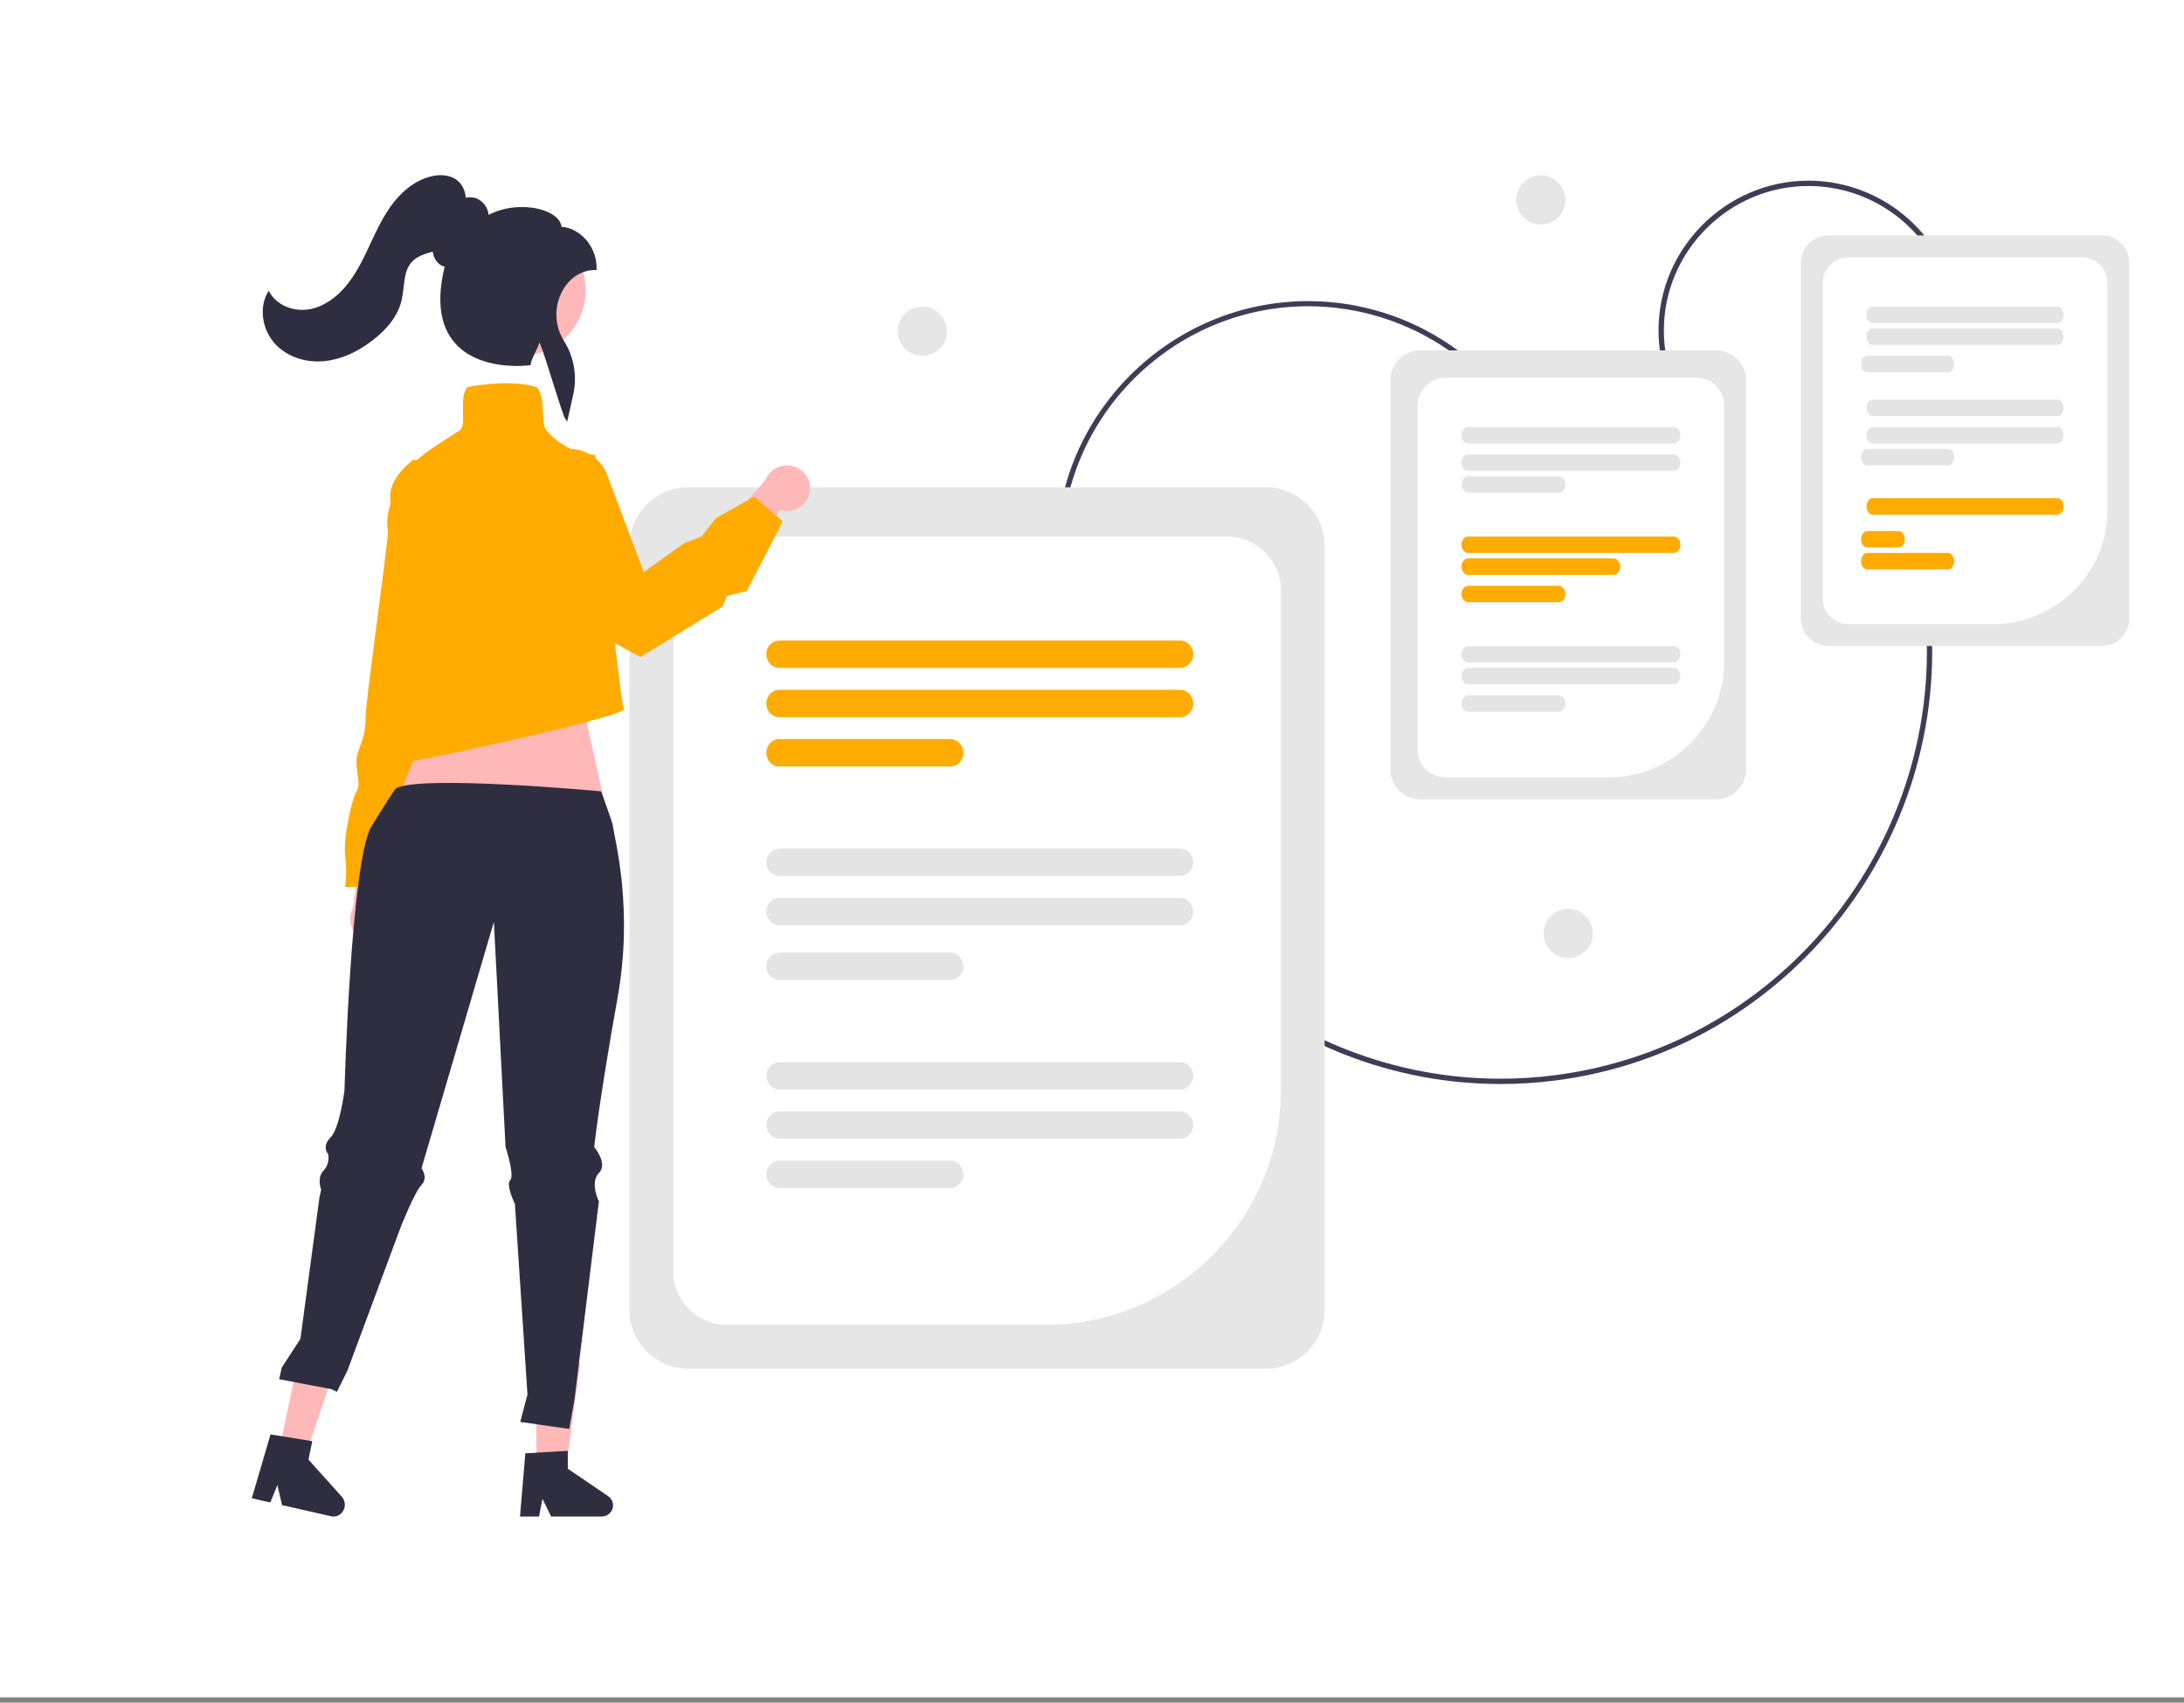
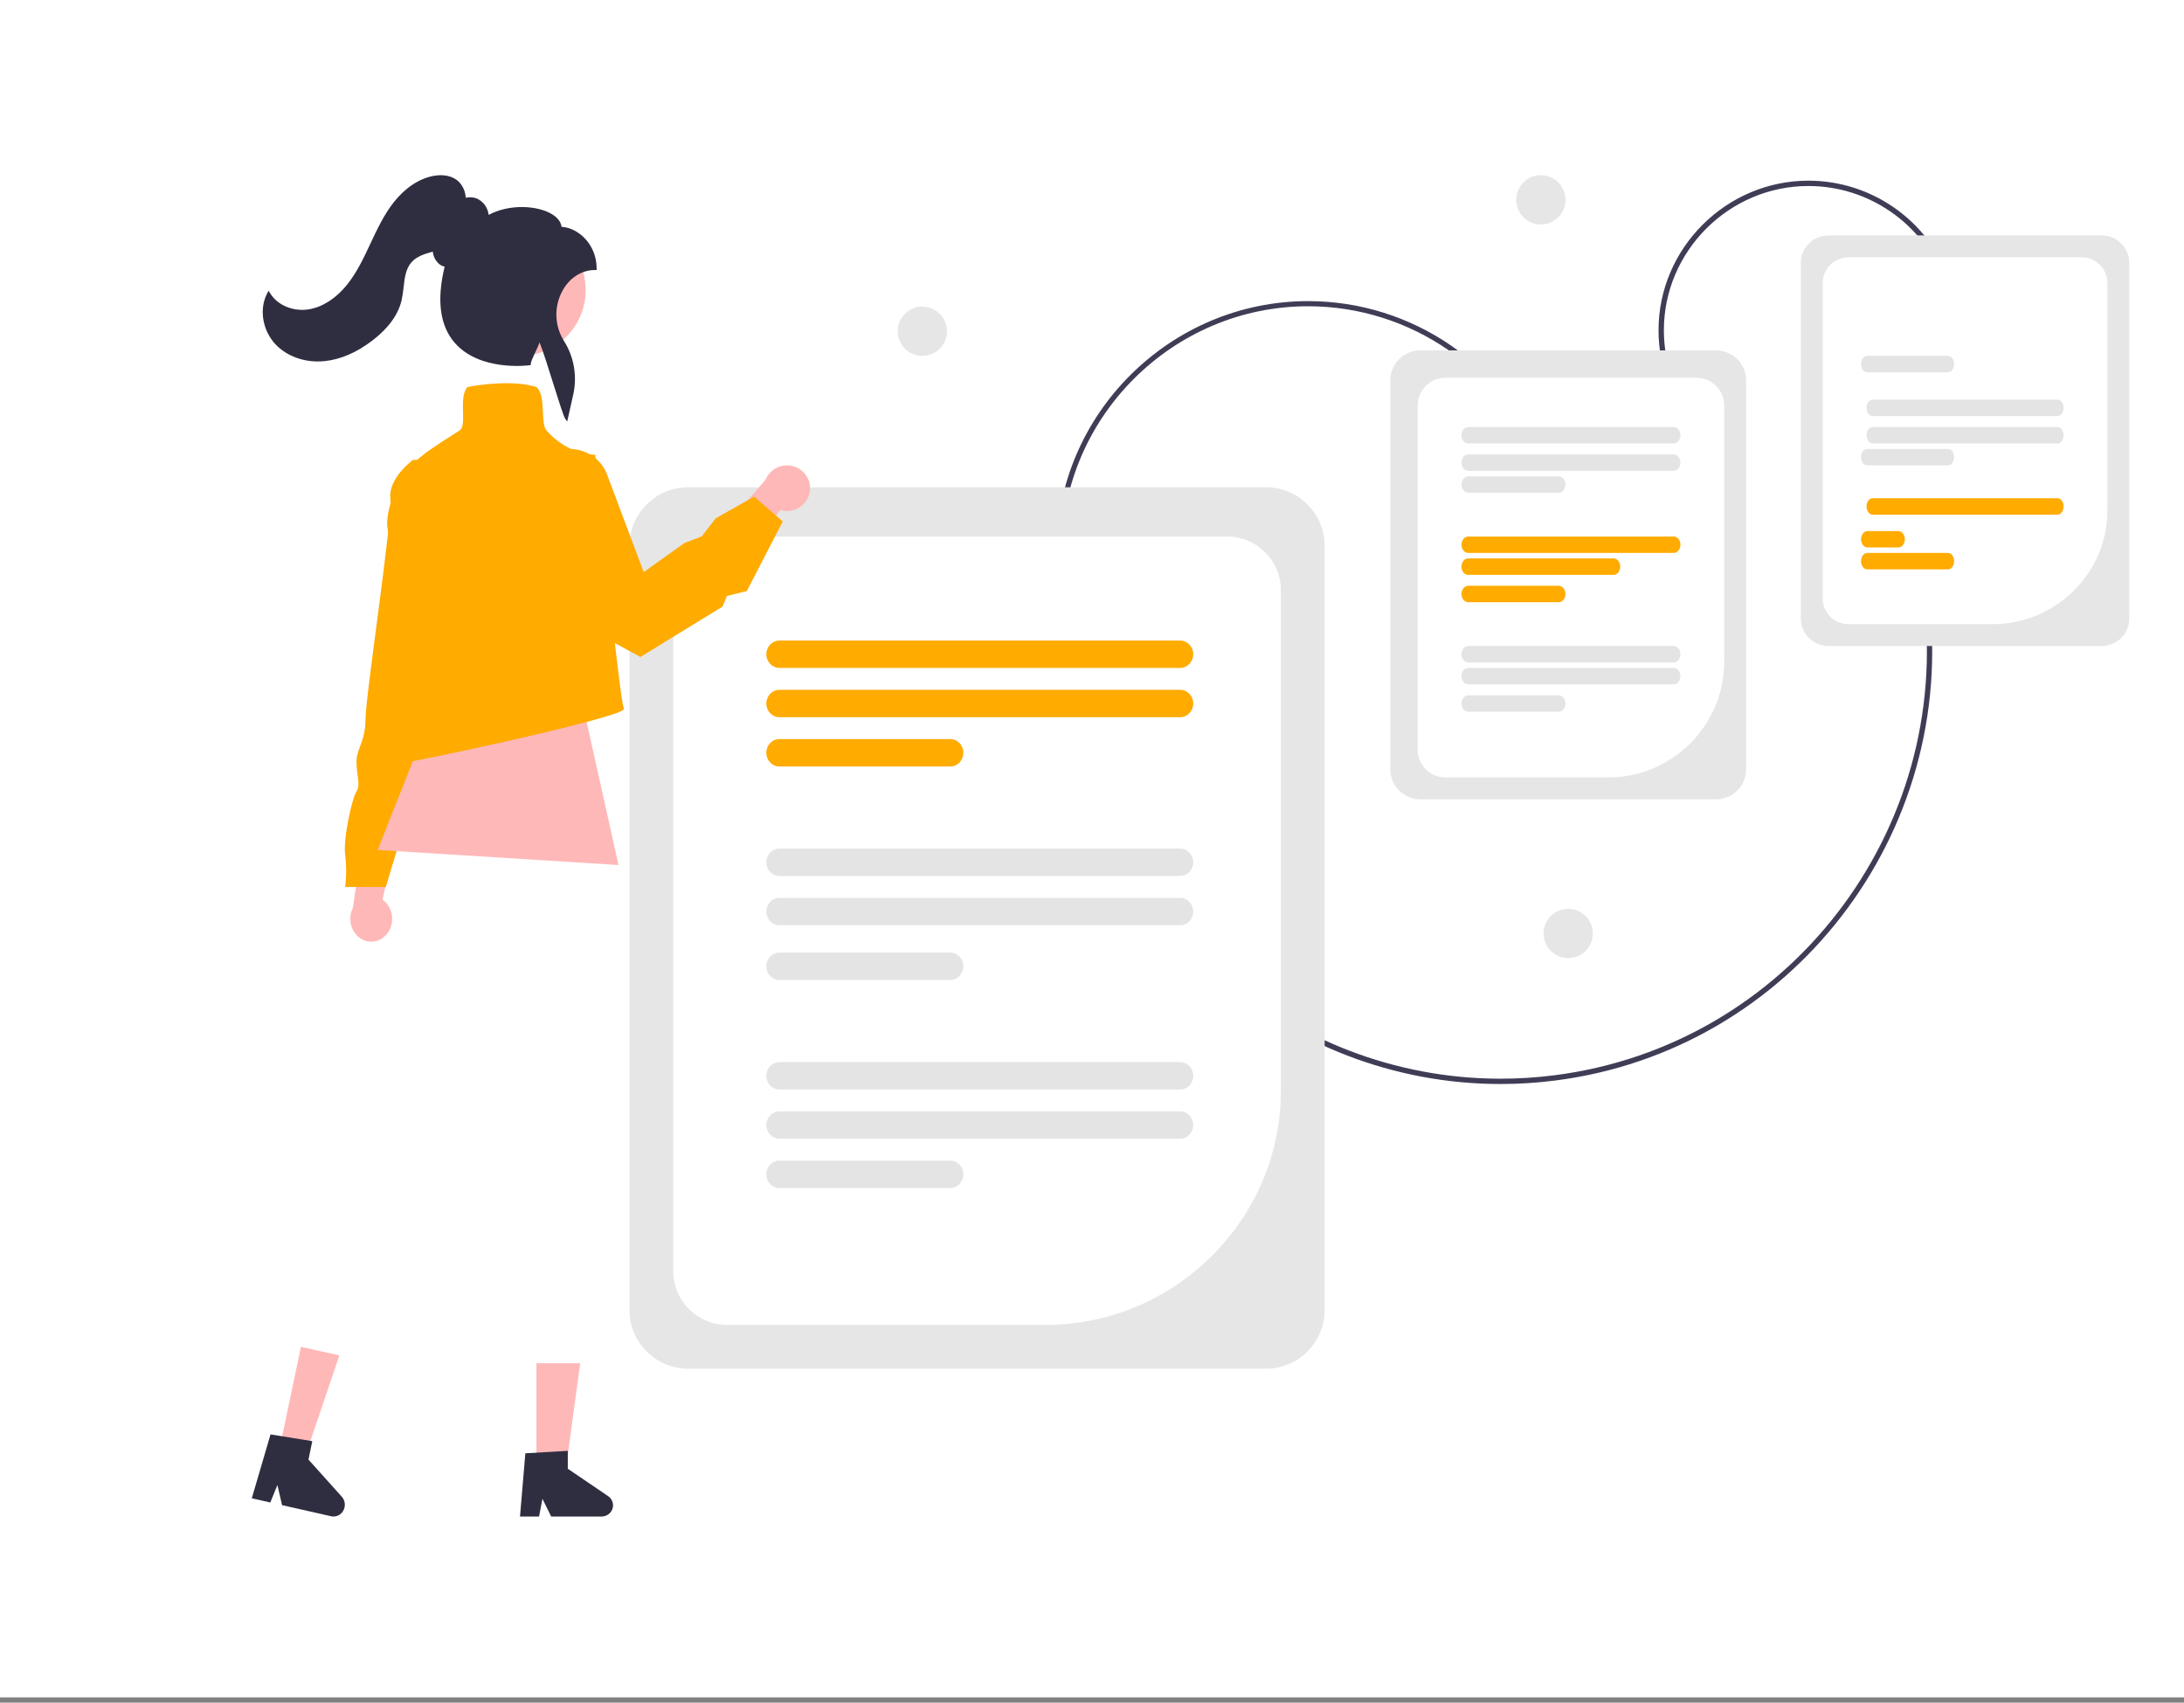
<svg xmlns="http://www.w3.org/2000/svg" width="399px" height="311px" viewBox="0 0 399 311" version="1.1">
  <rect x="0" y="0" width="399" height="311" fill="#808080" stroke="none" />
  <title>site-speed copy 15</title>
  <g id="Page-1" stroke="none" stroke-width="1" fill="none" fill-rule="evenodd">
    <g id="site-speed-copy-15">
      <rect id="Rectangle" fill="#FFFFFF" x="0" y="0" width="399" height="310.034" />
      <g id="Group-65" transform="translate(9, 32)">
        <path d="M265.13,166 C226.038,166.002 192.025,136.738 187,96.823 L187.96,96.701 C192.923,136.123 226.522,165.026 265.131,165.029 C268.411,165.029 271.688,164.821 274.943,164.408 C317.525,159.009 347.792,119.853 342.413,77.122 L343.373,77 C348.82,120.262 318.176,159.906 275.064,165.371 C271.769,165.789 268.451,166 265.13,166 Z" id="Fill-1" fill="#3F3D56" />
        <path d="M295.771,38 C294.6,34.91 294,31.634 294,28.33 C294,13.337 306.362,1 321.385,1 C332.747,1 342.98,8.056 347,18.661 L346.086,19.006 C342.21,8.779 332.341,1.975 321.385,1.975 C306.898,1.975 294.977,13.872 294.977,28.33 C294.977,31.516 295.556,34.675 296.685,37.655 L295.771,38 Z" id="Fill-2" fill="#3F3D56" />
        <path d="M374.955,86 L325.045,86 C322.279,85.997 320.003,83.756 320,81.033 L320,15.967 C320.003,13.243 322.279,11.003 325.045,11 L374.955,11 C377.722,11.003 379.997,13.243 380,15.967 L380,81.033 C379.997,83.756 377.722,85.997 374.955,86 Z" id="Fill-3" fill="#E6E6E6" />
        <path d="M355.091,82 L328.694,82 C326.12,81.997 324.003,79.905 324,77.362 L324,19.638 C324.003,17.095 326.12,15.003 328.694,15 L371.306,15 C373.88,15.003 375.997,17.095 376,19.638 L376,61.341 C375.987,72.67 366.557,81.987 355.091,82 Z" id="Fill-4" fill="#FFFFFF" />
        <path d="M366.898,44 L333.102,44 C332.498,44 332,43.323 332,42.5 C332,41.677 332.498,41 333.102,41 L366.898,41 C367.502,41 368,41.677 368,42.5 C368,43.323 367.502,44 366.898,44 Z" id="Fill-5" fill="#E4E4E4" />
        <path d="M366.898,49 L333.1,49 C332.496,48.999 332,48.322 332,47.5 C332,46.678 332.496,46.002 333.1,46 L366.898,46 C367.502,46 368,46.677 368,47.5 C368,48.323 367.502,49 366.898,49 Z" id="Fill-6" fill="#E4E4E4" />
        <path d="M346.888,53 L332.112,53 C331.502,53 331,52.323 331,51.5 C331,50.677 331.502,50 332.112,50 L346.888,50 C347.498,50 348,50.677 348,51.5 C348,52.323 347.498,53 346.888,53 Z" id="Fill-7" fill="#E4E4E4" />
-         <path d="M366.898,27 L333.102,27 C332.498,27 332,26.323 332,25.5 C332,24.677 332.498,24 333.102,24 L366.898,24 C367.502,24 368,24.677 368,25.5 C368,26.323 367.502,27 366.898,27 Z" id="Fill-8" fill="#E4E4E4" />
-         <path d="M366.898,31 L333.102,31 C332.498,31 332,30.323 332,29.5 C332,28.677 332.498,28 333.102,28 L366.898,28 C367.502,28 368,28.677 368,29.5 C368,30.323 367.502,31 366.898,31 Z" id="Fill-9" fill="#E4E4E4" />
        <path d="M346.89,36 L332.11,36 C331.501,35.998 331,35.321 331,34.5 C331,33.679 331.501,33.002 332.11,33 L346.89,33 C347.5,33.002 348,33.679 348,34.5 C348,35.321 347.5,35.998 346.89,36 Z" id="Fill-10" fill="#E4E4E4" />
        <path d="M366.898,62 L333.102,62 C332.498,62 332,61.323 332,60.5 C332,59.677 332.498,59 333.102,59 L366.898,59 C367.502,59 368,59.677 368,60.5 C368,61.323 367.502,62 366.898,62 Z" id="Fill-11" fill="#FFAB00" />
        <path d="M337.823,68 L332.175,68 C331.53,67.999 331,67.322 331,66.5 C331,65.679 331.53,65.002 332.175,65 L337.823,65 C338.468,65 339,65.677 339,66.5 C339,67.323 338.468,68 337.823,68 Z" id="Fill-12" fill="#FFAB00" />
        <path d="M346.888,72 L332.112,72 C331.502,72 331,71.323 331,70.5 C331,69.677 331.502,69 332.112,69 L346.888,69 C347.498,69 348,69.677 348,70.5 C348,71.323 347.498,72 346.888,72 Z" id="Fill-13" fill="#FFAB00" />
        <path d="M186.967,85 C185.006,79.826 184,74.342 184,68.811 C184,43.68 204.762,23 229.992,23 C249.063,23 266.244,34.817 273,52.583 L272.085,52.928 C265.482,35.522 248.658,23.939 229.978,23.939 C205.285,23.939 184.965,44.179 184.965,68.776 C184.965,74.201 185.953,79.581 187.883,84.655 L186.967,85 Z" id="Fill-14" fill="#3F3D56" />
        <path d="M272.5,0 C274.983,0 277,2.016 277,4.5 C277,6.983 274.983,9 272.5,9 C270.016,9 268,6.983 268,4.5 C268,2.016 270.016,0 272.5,0 Z" id="Fill-15" fill="#E6E6E6" />
        <path d="M277.5,134 C279.983,134 282,136.016 282,138.5 C282,140.983 279.983,143 277.5,143 C275.016,143 273,140.983 273,138.5 C273,136.016 275.016,134 277.5,134 Z" id="Fill-16" fill="#E6E6E6" />
        <path d="M159.5,24 C161.983,24 164,26.016 164,28.5 C164,30.983 161.983,33 159.5,33 C157.016,33 155,30.983 155,28.5 C155,26.016 157.016,24 159.5,24 Z" id="Fill-17" fill="#E6E6E6" />
        <path d="M222.321,218 L116.679,218 C110.823,217.993 106.007,213.184 106,207.337 L106,67.663 C106.007,61.816 110.823,57.006 116.679,57 L222.321,57 C228.176,57.006 232.993,61.816 233,67.663 L233,207.337 C232.993,213.184 228.176,217.993 222.321,218 Z" id="Fill-18" fill="#E6E6E6" />
        <path d="M182.087,210 L123.79,210 C118.422,209.994 114.006,205.606 114,200.271 L114,75.728 C114.006,70.394 118.422,66.006 123.79,66 L215.209,66 C220.578,66.006 224.994,70.394 225,75.728 L225,167.359 C224.973,190.741 205.618,209.974 182.087,210 Z" id="Fill-19" fill="#FFFFFF" />
        <path d="M206.609,90 L133.391,90 C133.39,90 133.389,90 133.388,90 C132.078,90 131,88.871 131,87.5 C131,86.128 132.078,85 133.388,85 C133.389,85 133.39,85 133.391,85 L206.609,85 C206.61,85 206.611,85 206.612,85 C207.922,85 209,86.128 209,87.5 C209,88.871 207.922,90 206.612,90 C206.611,90 206.61,90 206.609,90 Z" id="Fill-20" fill="#FFAB00" />
        <path d="M206.612,99 L133.389,99 C132.078,99 131,97.872 131,96.5 C131,95.128 132.078,94 133.389,94 L206.612,94 C207.922,94 209,95.128 209,96.5 C209,97.872 207.922,99 206.612,99 Z" id="Fill-21" fill="#FFAB00" />
        <path d="M164.645,108 L133.355,108 C132.063,108 131,106.871 131,105.5 C131,104.129 132.063,103 133.355,103 L164.645,103 C165.937,103 167,104.129 167,105.5 C167,106.871 165.937,108 164.645,108 Z" id="Fill-22" fill="#FFAB00" />
        <path d="M206.609,128 L133.391,128 C133.39,128 133.389,128 133.388,128 C132.078,128 131,126.872 131,125.5 C131,124.128 132.078,123 133.388,123 C133.389,123 133.39,123 133.391,123 L206.609,123 C206.61,123 206.611,123 206.612,123 C207.922,123 209,124.128 209,125.5 C209,126.872 207.922,128 206.612,128 C206.611,128 206.61,128 206.609,128 Z" id="Fill-23" fill="#E4E4E4" />
        <path d="M206.612,137 L133.389,137 C132.078,137 131,135.871 131,134.5 C131,133.128 132.078,132 133.389,132 L206.612,132 C207.922,132 209,133.128 209,134.5 C209,135.871 207.922,137 206.612,137 Z" id="Fill-24" fill="#E4E4E4" />
        <path d="M164.645,147 L133.355,147 C132.063,147 131,145.872 131,144.5 C131,143.128 132.063,142 133.355,142 L164.645,142 C165.937,142 167,143.128 167,144.5 C167,145.872 165.937,147 164.645,147 Z" id="Fill-25" fill="#E4E4E4" />
        <path d="M206.609,167 L133.391,167 C133.39,167 133.389,167 133.388,167 C132.078,167 131,165.871 131,164.5 C131,163.129 132.078,162 133.388,162 C133.389,162 133.39,162 133.391,162 L206.609,162 C206.61,162 206.611,162 206.612,162 C207.922,162 209,163.129 209,164.5 C209,165.871 207.922,167 206.612,167 C206.611,167 206.61,167 206.609,167 Z" id="Fill-26" fill="#E4E4E4" />
        <path d="M206.612,176 L133.389,176 C132.078,176 131,174.872 131,173.5 C131,172.129 132.078,171 133.389,171 L206.612,171 C207.922,171 209,172.129 209,173.5 C209,174.872 207.922,176 206.612,176 Z" id="Fill-27" fill="#E4E4E4" />
        <path d="M164.648,185 L133.352,185 C132.061,184.998 131,183.87 131,182.5 C131,181.13 132.061,180.002 133.352,180 L164.648,180 C165.939,180.002 167,181.13 167,182.5 C167,183.87 165.939,184.998 164.648,185 Z" id="Fill-28" fill="#E4E4E4" />
        <path d="M304.534,114 L250.466,114 C247.469,113.997 245.003,111.547 245,108.569 L245,37.431 C245.003,34.453 247.469,32.003 250.466,32 L304.534,32 C307.531,32.003 309.997,34.453 310,37.431 L310,108.569 C309.997,111.547 307.531,113.997 304.534,114 Z" id="Fill-29" fill="#E6E6E6" />
        <path d="M284.909,110 L255.038,110 C252.275,109.997 250.003,107.726 250,104.966 L250,42.035 C250.003,39.274 252.275,37.003 255.038,37 L300.962,37 C303.724,37.003 305.997,39.274 306,42.035 L306,88.921 C305.986,100.48 296.474,109.987 284.909,110 Z" id="Fill-30" fill="#FFFFFF" />
        <path d="M296.775,49 L259.225,49 C258.553,49 258,48.323 258,47.5 C258,46.677 258.553,46 259.225,46 L296.775,46 C297.448,46 298,46.677 298,47.5 C298,48.323 297.448,49 296.775,49 Z" id="Fill-31" fill="#E4E4E4" />
        <path d="M296.777,54 L259.222,54 C258.551,53.998 258,53.322 258,52.5 C258,51.678 258.551,51.001 259.222,51 L296.777,51 C297.449,51.001 298,51.678 298,52.5 C298,53.322 297.449,53.998 296.777,54 Z" id="Fill-32" fill="#E4E4E4" />
        <path d="M275.76,58 L259.24,58 C258.56,57.998 258,57.322 258,56.5 C258,55.678 258.56,55.002 259.24,55 L275.76,55 C276.44,55.002 277,55.678 277,56.5 C277,57.322 276.44,57.998 275.76,58 Z" id="Fill-33" fill="#E4E4E4" />
        <path d="M296.775,69 L259.225,69 C258.553,69 258,68.323 258,67.5 C258,66.677 258.553,66 259.225,66 L296.775,66 C297.448,66 298,66.677 298,67.5 C298,68.323 297.448,69 296.775,69 Z" id="Fill-34" fill="#FFAB00" />
        <path d="M285.821,73 L259.178,73 C258.532,73 258,72.323 258,71.5 C258,70.677 258.532,70 259.178,70 L285.821,70 C286.468,70 287,70.677 287,71.5 C287,72.323 286.468,73 285.821,73 Z" id="Fill-35" fill="#FFAB00" />
        <path d="M275.76,78 L259.24,78 C258.56,77.998 258,77.322 258,76.5 C258,75.678 258.56,75.002 259.24,75 L275.76,75 C276.44,75.002 277,75.678 277,76.5 C277,77.322 276.44,77.998 275.76,78 Z" id="Fill-36" fill="#FFAB00" />
        <path d="M296.775,89 L259.225,89 C258.553,89 258,88.323 258,87.5 C258,86.677 258.553,86 259.225,86 L296.775,86 C297.448,86 298,86.677 298,87.5 C298,88.323 297.448,89 296.775,89 Z" id="Fill-37" fill="#E4E4E4" />
        <path d="M296.775,93 L259.225,93 C258.553,93 258,92.323 258,91.5 C258,90.677 258.553,90 259.225,90 L296.775,90 C297.447,90 298,90.677 298,91.5 C298,92.323 297.447,93 296.775,93 Z" id="Fill-38" fill="#E4E4E4" />
        <path d="M275.76,98 L259.24,98 C258.56,97.998 258,97.322 258,96.5 C258,95.678 258.56,95.002 259.24,95 L275.76,95 C276.44,95.002 277,95.678 277,96.5 C277,97.322 276.44,97.998 275.76,98 Z" id="Fill-39" fill="#E4E4E4" />
        <path d="M61.645,138.633 C62.289,137.868 62.647,136.867 62.647,135.828 C62.647,134.413 61.982,133.091 60.888,132.331 L64,118 L57.414,120.627 L55.468,133.833 C55.161,134.446 55,135.134 55,135.833 C55,138.119 56.723,140 58.818,140 C59.894,140 60.922,139.503 61.645,138.633 Z" id="Fill-40" fill="#FFB8B8" />
        <path d="M78,79.383 L75.111,86.851 C75.111,86.851 76.349,94.319 74.286,95.979 C72.222,97.638 73.048,97.638 73.048,98.883 C72.904,100.688 72.003,102.348 70.572,103.447 C68.921,104.692 61.493,130 61.493,130 L54.065,130 C54.305,128.071 54.305,126.12 54.065,124.192 C53.652,121.287 55.303,113.819 56.128,112.575 C56.954,111.33 56.128,109.67 56.128,107.181 C56.128,104.692 57.779,103.447 57.779,99.298 C57.779,95.149 62.731,62.787 62.318,59.053 C61.906,55.319 66.445,52 66.445,52 L70.572,52 L78,79.383 Z" id="Fill-41" fill="#FFAB00" />
        <polygon id="Fill-42" fill="#FFB8B8" points="97.134 95.2 104 126 60 123.249 71.965 93" />
-         <path d="M3.003,181.885 C2.956,186.368 3.427,190.842 4.408,195.218 C4.849,197.221 5.399,199.199 6.054,201.144 C7.325,204.949 8.987,208.615 11.014,212.086 C11.126,212.275 11.234,212.459 11.352,212.643 L11.352,212.647 C12.218,214.091 13.157,215.491 14.167,216.84 C15.695,218.99 17.583,220.866 19.749,222.388 C21.518,223.544 23.519,224.309 25.615,224.63 C26.006,224.703 26.408,224.756 26.814,224.804 C28.435,224.993 30.109,225.066 31.715,225.405 C32.529,225.563 33.321,225.815 34.075,226.155 C36.661,227.341 38.115,229.825 38.751,232.478 C38.864,232.943 38.952,233.412 39.021,233.882 C39.554,237.489 38.967,241.236 39.27,244.848 C39.305,245.23 39.349,245.618 39.403,246 L39.765,246 L40,245.467 L40,245.463 C39.976,245.259 39.956,245.056 39.936,244.848 C39.819,243.073 39.804,241.294 39.892,239.517 C39.912,238.719 39.927,237.915 39.917,237.111 C39.907,236.467 39.882,235.823 39.834,235.184 L39.834,235.179 C39.799,234.782 39.76,234.39 39.706,233.998 C39.551,232.797 39.252,231.619 38.815,230.488 C37.954,228.132 36.114,226.249 33.762,225.317 C33.051,225.054 32.319,224.851 31.573,224.712 C29.933,224.402 28.239,224.325 26.589,224.122 C26.413,224.102 26.236,224.078 26.065,224.049 C25.845,224.015 25.629,223.976 25.414,223.938 C23.255,223.559 21.216,222.685 19.46,221.386 C17.373,219.753 15.559,217.805 14.084,215.615 C13.281,214.477 12.517,213.315 11.807,212.12 C11.807,212.12 11.807,212.12 11.807,212.12 C11.807,212.117 11.805,212.115 11.802,212.115 C11.802,212.115 11.802,212.115 11.802,212.115 C11.768,212.057 11.733,212.003 11.699,211.945 L11.694,211.936 C8.649,206.79 6.426,201.21 5.104,195.393 C5.06,195.18 5.011,194.966 4.962,194.753 C4.053,190.554 3.615,186.267 3.654,181.972 L3.654,181.967 C3.654,181.764 3.659,181.565 3.664,181.362 C3.674,180.946 3.023,180.854 3.013,181.27 C3.008,181.473 3.003,181.677 3.008,181.88 C3.008,181.88 3.008,181.88 3.008,181.88 C3.005,181.88 3.003,181.882 3.003,181.885 C3.003,181.885 3.003,181.885 3.003,181.885 Z" id="Fill-44" fill="#FFFFFF" />
        <path d="M11.804,212.081 C7.752,213.966 2.756,212.874 0.07,209.516 C-0.194,209.184 0.356,208.795 0.619,209.126 C3.115,212.258 7.777,213.268 11.54,211.492 C11.938,211.305 12.199,211.895 11.804,212.081 Z" id="Fill-45" fill="#FFFFFF" />
-         <path d="M24.873,224.553 C26.754,220.584 26.457,216.254 24.043,212.434 C23.803,212.055 24.643,211.811 24.883,212.189 C27.385,216.169 27.68,220.675 25.711,224.802 C25.523,225.195 24.686,224.945 24.873,224.553 Z" id="Fill-46" fill="#FFFFFF" />
+         <path d="M24.873,224.553 C26.754,220.584 26.457,216.254 24.043,212.434 C23.803,212.055 24.643,211.811 24.883,212.189 C25.523,225.195 24.686,224.945 24.873,224.553 Z" id="Fill-46" fill="#FFFFFF" />
        <path d="M4.191,193.384 C5.709,192.955 6.922,191.756 7.414,190.198 C7.537,189.804 8.105,190.055 7.983,190.447 C7.433,192.164 6.098,193.49 4.425,193.979 C4.268,194.04 4.091,193.963 4.022,193.803 C3.959,193.64 4.035,193.452 4.191,193.384 Z" id="Fill-47" fill="#FFFFFF" />
        <path d="M43,246 L43.745,246 C43.98,245.566 44.235,245.142 44.489,244.723 C44.894,244.074 45.312,243.44 45.743,242.819 C46.115,242.283 46.487,241.752 46.859,241.221 C47.246,240.668 47.628,240.116 48,239.547 L47.562,239 C47.491,239.107 47.42,239.215 47.345,239.322 C46.138,241.13 44.833,242.867 43.716,244.723 C43.467,245.142 43.226,245.566 43,246 Z" id="Fill-49" fill="#FFFFFF" />
        <path d="M52.926,173.574 C52.801,173.734 52.672,173.899 52.552,174.064 C51.62,175.29 50.738,176.555 49.908,177.859 C48.428,180.159 47.114,182.565 45.976,185.057 C45.885,185.251 45.794,185.449 45.708,185.648 C43.273,191.093 41.685,196.888 41.002,202.826 C40.993,202.884 40.988,202.938 40.983,202.996 C40.825,204.382 40.723,205.773 40.677,207.169 C40.525,209.798 40.781,212.435 41.437,214.983 C41.533,215.317 41.638,215.647 41.753,215.967 C42.041,216.751 42.401,217.505 42.829,218.22 C43.137,218.742 43.479,219.243 43.853,219.718 C44.077,220.009 44.312,220.295 44.561,220.571 C44.704,220.731 44.852,220.891 45.001,221.051 C45.125,221.172 45.244,221.298 45.369,221.42 C46.66,222.689 48.086,223.867 49.252,225.268 L49.018,226 C47.894,224.556 46.445,223.358 45.139,222.098 C44.32,221.317 43.573,220.46 42.911,219.539 C42.824,219.413 42.734,219.287 42.652,219.156 C42.209,218.5 41.827,217.804 41.509,217.077 C41.347,216.713 41.198,216.34 41.064,215.952 C40.283,213.446 39.927,210.823 40.012,208.197 C40.028,206.514 40.127,204.833 40.309,203.161 C40.328,202.942 40.352,202.729 40.381,202.511 C40.866,198.53 41.75,194.609 43.021,190.81 C44.628,185.99 46.84,181.4 49.602,177.151 C50.391,175.935 51.228,174.747 52.112,173.589 C52.227,173.429 52.347,173.273 52.471,173.114 C52.725,172.784 53.179,173.244 52.926,173.574 Z" id="Fill-50" fill="#FFFFFF" />
        <path d="M40.575,203.994 C36.164,203.252 32.939,199.557 33.001,195.317 C33.005,195.142 33.159,195 33.344,195 C33.526,195 33.677,195.137 33.686,195.309 C33.621,199.258 36.636,202.698 40.749,203.367 C41.184,203.438 41.007,204.065 40.575,203.994 Z" id="Fill-51" fill="#FFFFFF" />
        <path d="M44.153,220.381 C47.788,217.989 50.354,214.364 51.335,210.236 C51.431,209.827 52.087,209.993 51.99,210.402 C50.961,214.696 48.283,218.462 44.495,220.943 C44.133,221.18 43.794,220.616 44.153,220.381 L44.153,220.381 Z" id="Fill-52" fill="#FFFFFF" />
        <path d="M45.367,184.368 C46.758,184.755 48.341,184.631 49.573,184.037 C49.883,183.886 50.178,184.239 49.869,184.389 C48.505,185.041 46.76,185.181 45.217,184.762 C45.064,184.731 44.972,184.621 45.008,184.513 C45.049,184.405 45.211,184.34 45.367,184.368 Z" id="Fill-53" fill="#FFFFFF" />
        <polygon id="Fill-54" fill="#FFB8B8" points="89.001 236 94.421 236 97 217 89 217" />
        <path d="M86.977,233.455 L94.732,233 L94.732,236.269 L102.104,241.278 C102.664,241.659 103,242.288 103,242.958 C103,244.078 102.063,245 100.924,245 L91.693,245 L90.102,241.767 L89.48,245 L86,245 L86.977,233.455 Z" id="Fill-55" fill="#2F2E41" />
        <polygon id="Fill-56" fill="#FFB8B8" points="42 232.935 46.757 234 53 215.571 45.979 214" />
        <path d="M40.423,230 L48.054,231.235 L47.353,234.601 L53.442,241.378 C53.801,241.777 54,242.303 54,242.849 C54,244.029 53.069,245 51.937,245 C51.79,245 51.643,244.984 51.5,244.951 L42.531,242.922 L41.678,239.244 L40.382,242.436 L37,241.671 L40.423,230 Z" id="Fill-57" fill="#2F2E41" />
-         <path d="M103.828,150.237 C100.414,169.28 99.56,177.503 99.56,177.503 C99.56,177.503 102.121,180.532 100.414,182.265 C98.707,183.998 100.414,187.458 100.414,187.458 L95.946,223.676 L94.992,229 L86.044,227.718 L87.364,222.709 L85.067,187.893 C85.067,187.893 83.36,184.428 84.213,183.562 C85.067,182.696 83.36,177.503 83.36,177.503 L81.229,136.386 L68.008,181.399 C68.008,181.399 69.29,183.131 68.008,184.428 C66.73,185.725 64.175,192.22 64.175,192.22 L54.467,218.353 L52.56,222.225 L51.545,221.737 L47.082,220.885 L46.262,220.73 L44.803,220.449 L43.864,220.27 L43.545,220.212 L42,219.917 L42.467,217.812 L45.885,212.545 L49.361,186.717 L49.514,186.025 L49.676,185.295 C49.676,185.295 48.823,183.131 50.1,181.829 C50.859,181.025 51.178,179.89 50.954,178.8 C50.912,178.755 50.874,178.706 50.839,178.655 C50.688,178.444 50.584,178.203 50.534,177.948 C50.42,177.406 50.52,176.646 51.383,175.77 C51.626,175.508 51.83,175.211 51.988,174.89 C53.285,172.397 53.938,167.117 53.938,167.117 C53.938,167.117 55.092,125.298 58.868,118.91 C59.068,118.576 63.077,112.166 63.286,112.035 C67.549,109.441 100.815,112.54 100.815,112.54 C100.815,112.54 102.826,118.025 102.917,118.596 C103.408,121.804 106.722,134.082 103.828,150.237 Z" id="Fill-59" fill="#2F2E41" />
        <path d="M138.963,57.716 C138.699,59.778 136.902,61.341 134.795,61.341 C134.371,61.341 133.949,61.278 133.544,61.153 L124.672,73 L122,65.814 L130.835,55.666 C131.462,54.063 133.034,53 134.776,53 C137.093,53 139,54.881 139,57.167 C139,57.351 138.988,57.534 138.963,57.716 Z" id="Fill-60" fill="#FFB8B8" />
        <path d="M60.515,108 C59.71,108 59.253,107.842 59.076,107.503 C58.816,107.005 59.267,106.355 59.789,105.602 C60.176,105.11 60.482,104.559 60.693,103.97 C61.005,102.719 63.113,71.126 61.852,64.813 C61.561,63.353 61.812,61.48 62.598,59.248 C64.746,53.153 67.678,51.28 73.519,47.549 C73.993,47.246 74.486,46.929 75,46.599 C75.664,46.172 75.627,44.755 75.587,43.255 C75.544,41.587 75.499,39.862 76.315,38.784 L76.368,38.714 L76.453,38.694 C78.426,38.237 85.062,37.389 88.992,38.7 L89.046,38.719 L89.087,38.759 C90.02,39.694 90.106,41.505 90.188,43.257 C90.255,44.694 90.319,46.052 90.847,46.642 C94.885,51.149 99.464,51.061 99.51,51.06 L99.738,51.054 L99.76,51.28 C101.516,69.172 104.348,96.178 104.949,97.241 C105.013,97.341 105.017,97.467 104.959,97.57 C104.076,99.223 63.549,108 60.515,108 Z" id="Fill-61" fill="#FFAB00" />
        <path d="M86,9 C92.623,9 98,14.377 98,21 C98,27.623 92.623,33 86,33 C79.377,33 74,27.623 74,21 C74,14.377 79.377,9 86,9 Z" id="Fill-62" fill="#FFB8B8" />
        <path d="M94.239,44.442 C93.675,43.621 90.819,33.604 89.567,30.528 C89.439,31.189 88.003,33.752 87.97,34.433 L87.958,34.686 L87.711,34.719 C87.341,34.767 78.602,35.848 74.054,30.59 C71.36,27.476 70.748,22.804 72.235,16.702 C71.965,16.648 71.706,16.546 71.47,16.402 C70.674,15.84 70.161,14.948 70.068,13.966 L69.816,14.035 C68.534,14.388 67.087,14.854 66.153,15.932 C65.113,17.13 64.928,18.758 64.731,20.482 C64.655,21.304 64.527,22.121 64.35,22.928 C63.716,25.535 61.932,27.975 59.048,30.184 C56.144,32.408 53.183,33.68 50.247,33.964 C46.78,34.302 43.436,33.14 41.305,30.86 C38.929,28.317 38.307,24.406 39.827,21.559 L40.071,21.101 L40.34,21.545 C41.693,23.783 44.648,24.992 47.528,24.484 C49.997,24.048 52.444,22.45 54.42,19.983 C56.223,17.731 57.467,15.072 58.67,12.499 C59.894,9.884 61.159,7.179 62.981,4.885 C65.036,2.296 67.602,0.606 70.204,0.124 C72.099,-0.225 73.79,0.171 74.844,1.212 C75.589,1.995 76.03,3.027 76.086,4.116 C76.734,3.968 77.41,4.008 78.037,4.23 C79.269,4.741 80.129,5.903 80.272,7.25 C84.091,5.202 89.144,5.536 91.758,7.072 C92.853,7.715 93.481,8.526 93.592,9.43 C96.68,9.606 100,12.672 100,17.016 L100,17.318 L99.704,17.318 C97.26,17.318 95.029,18.751 93.736,21.151 C92.192,23.995 92.295,27.485 94.005,30.23 C95.852,33.121 96.477,36.653 95.737,40.019 L94.622,45 L94.239,44.442 Z" id="Fill-63" fill="#2F2E41" />
        <path d="M107.994,88 L99.955,83.621 C85.937,74.213 82.484,66.742 82.053,62.129 C81.592,57.206 84.3,54.514 84.416,54.403 L84.479,54.358 L91.725,50.773 C92.752,50.265 93.89,50 95.043,50 C98.103,50 100.852,51.864 101.897,54.649 L108.6,72.499 L116.032,67.191 L119.201,65.982 L121.759,62.67 L128.782,58.704 L134,63.251 L127.438,75.958 L123.792,76.857 L123.019,78.785 L122.951,78.828 L107.994,88 Z" id="Fill-64" fill="#FFAB00" />
      </g>
    </g>
  </g>
</svg>